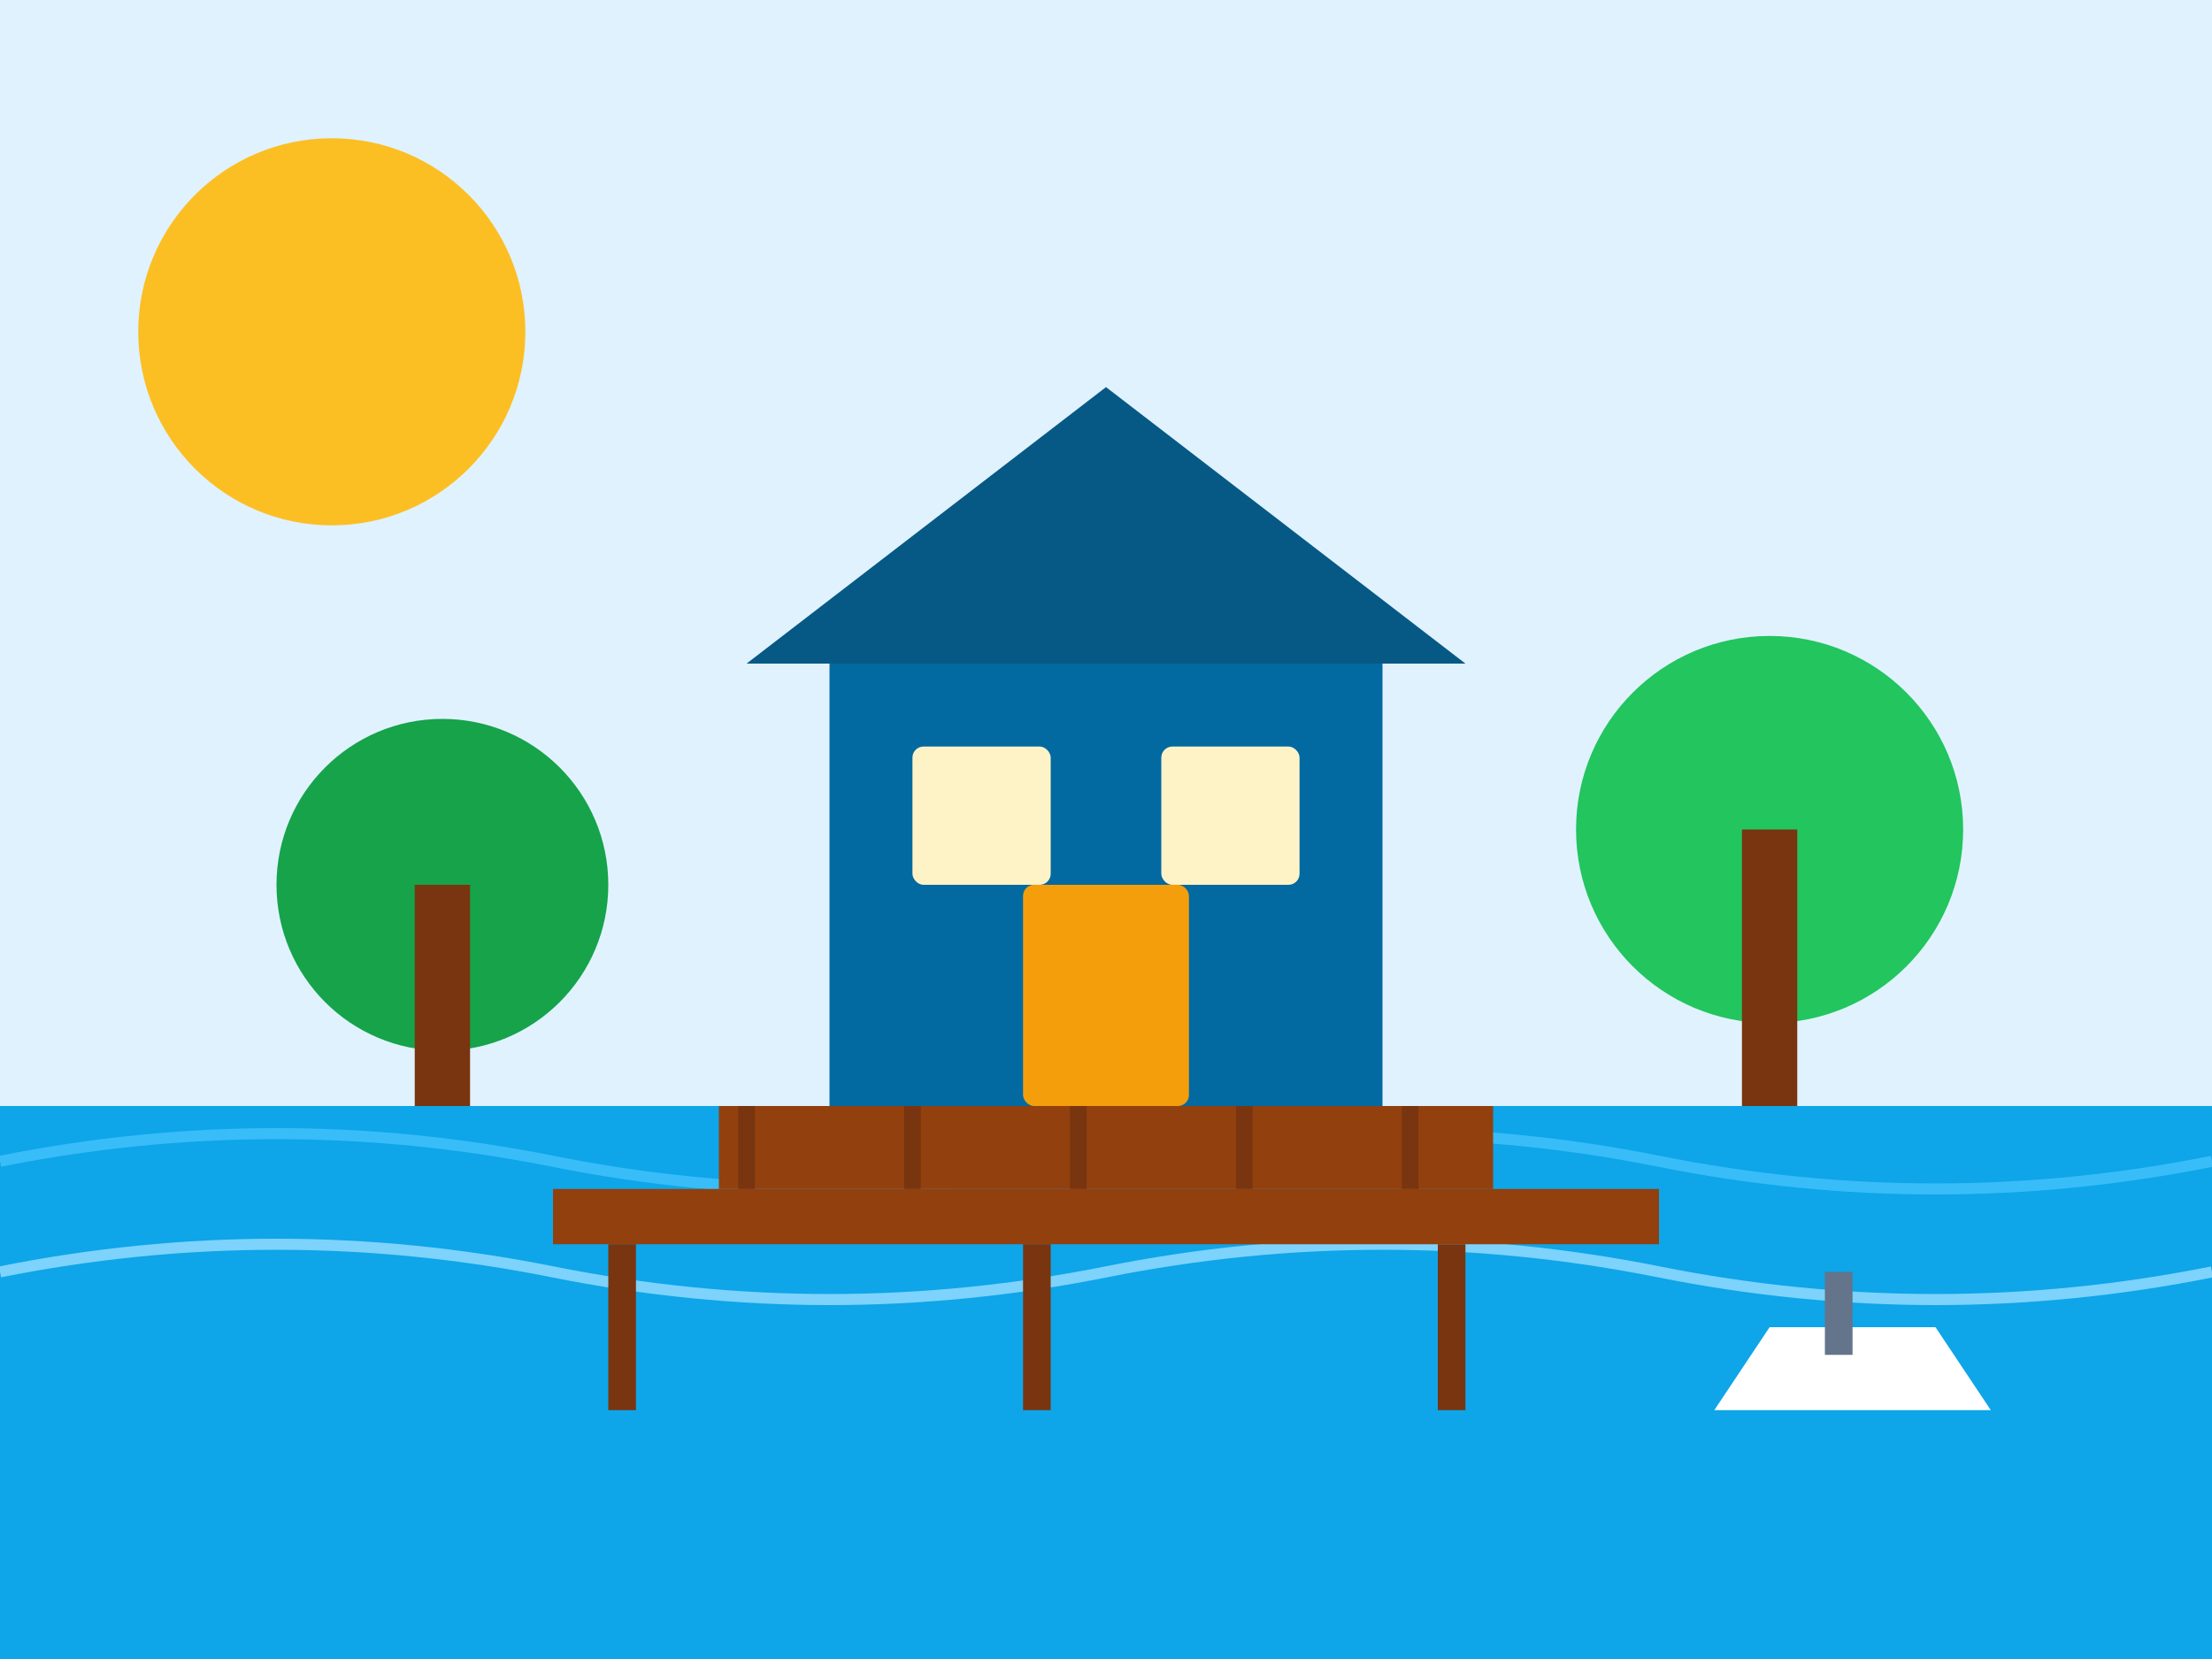
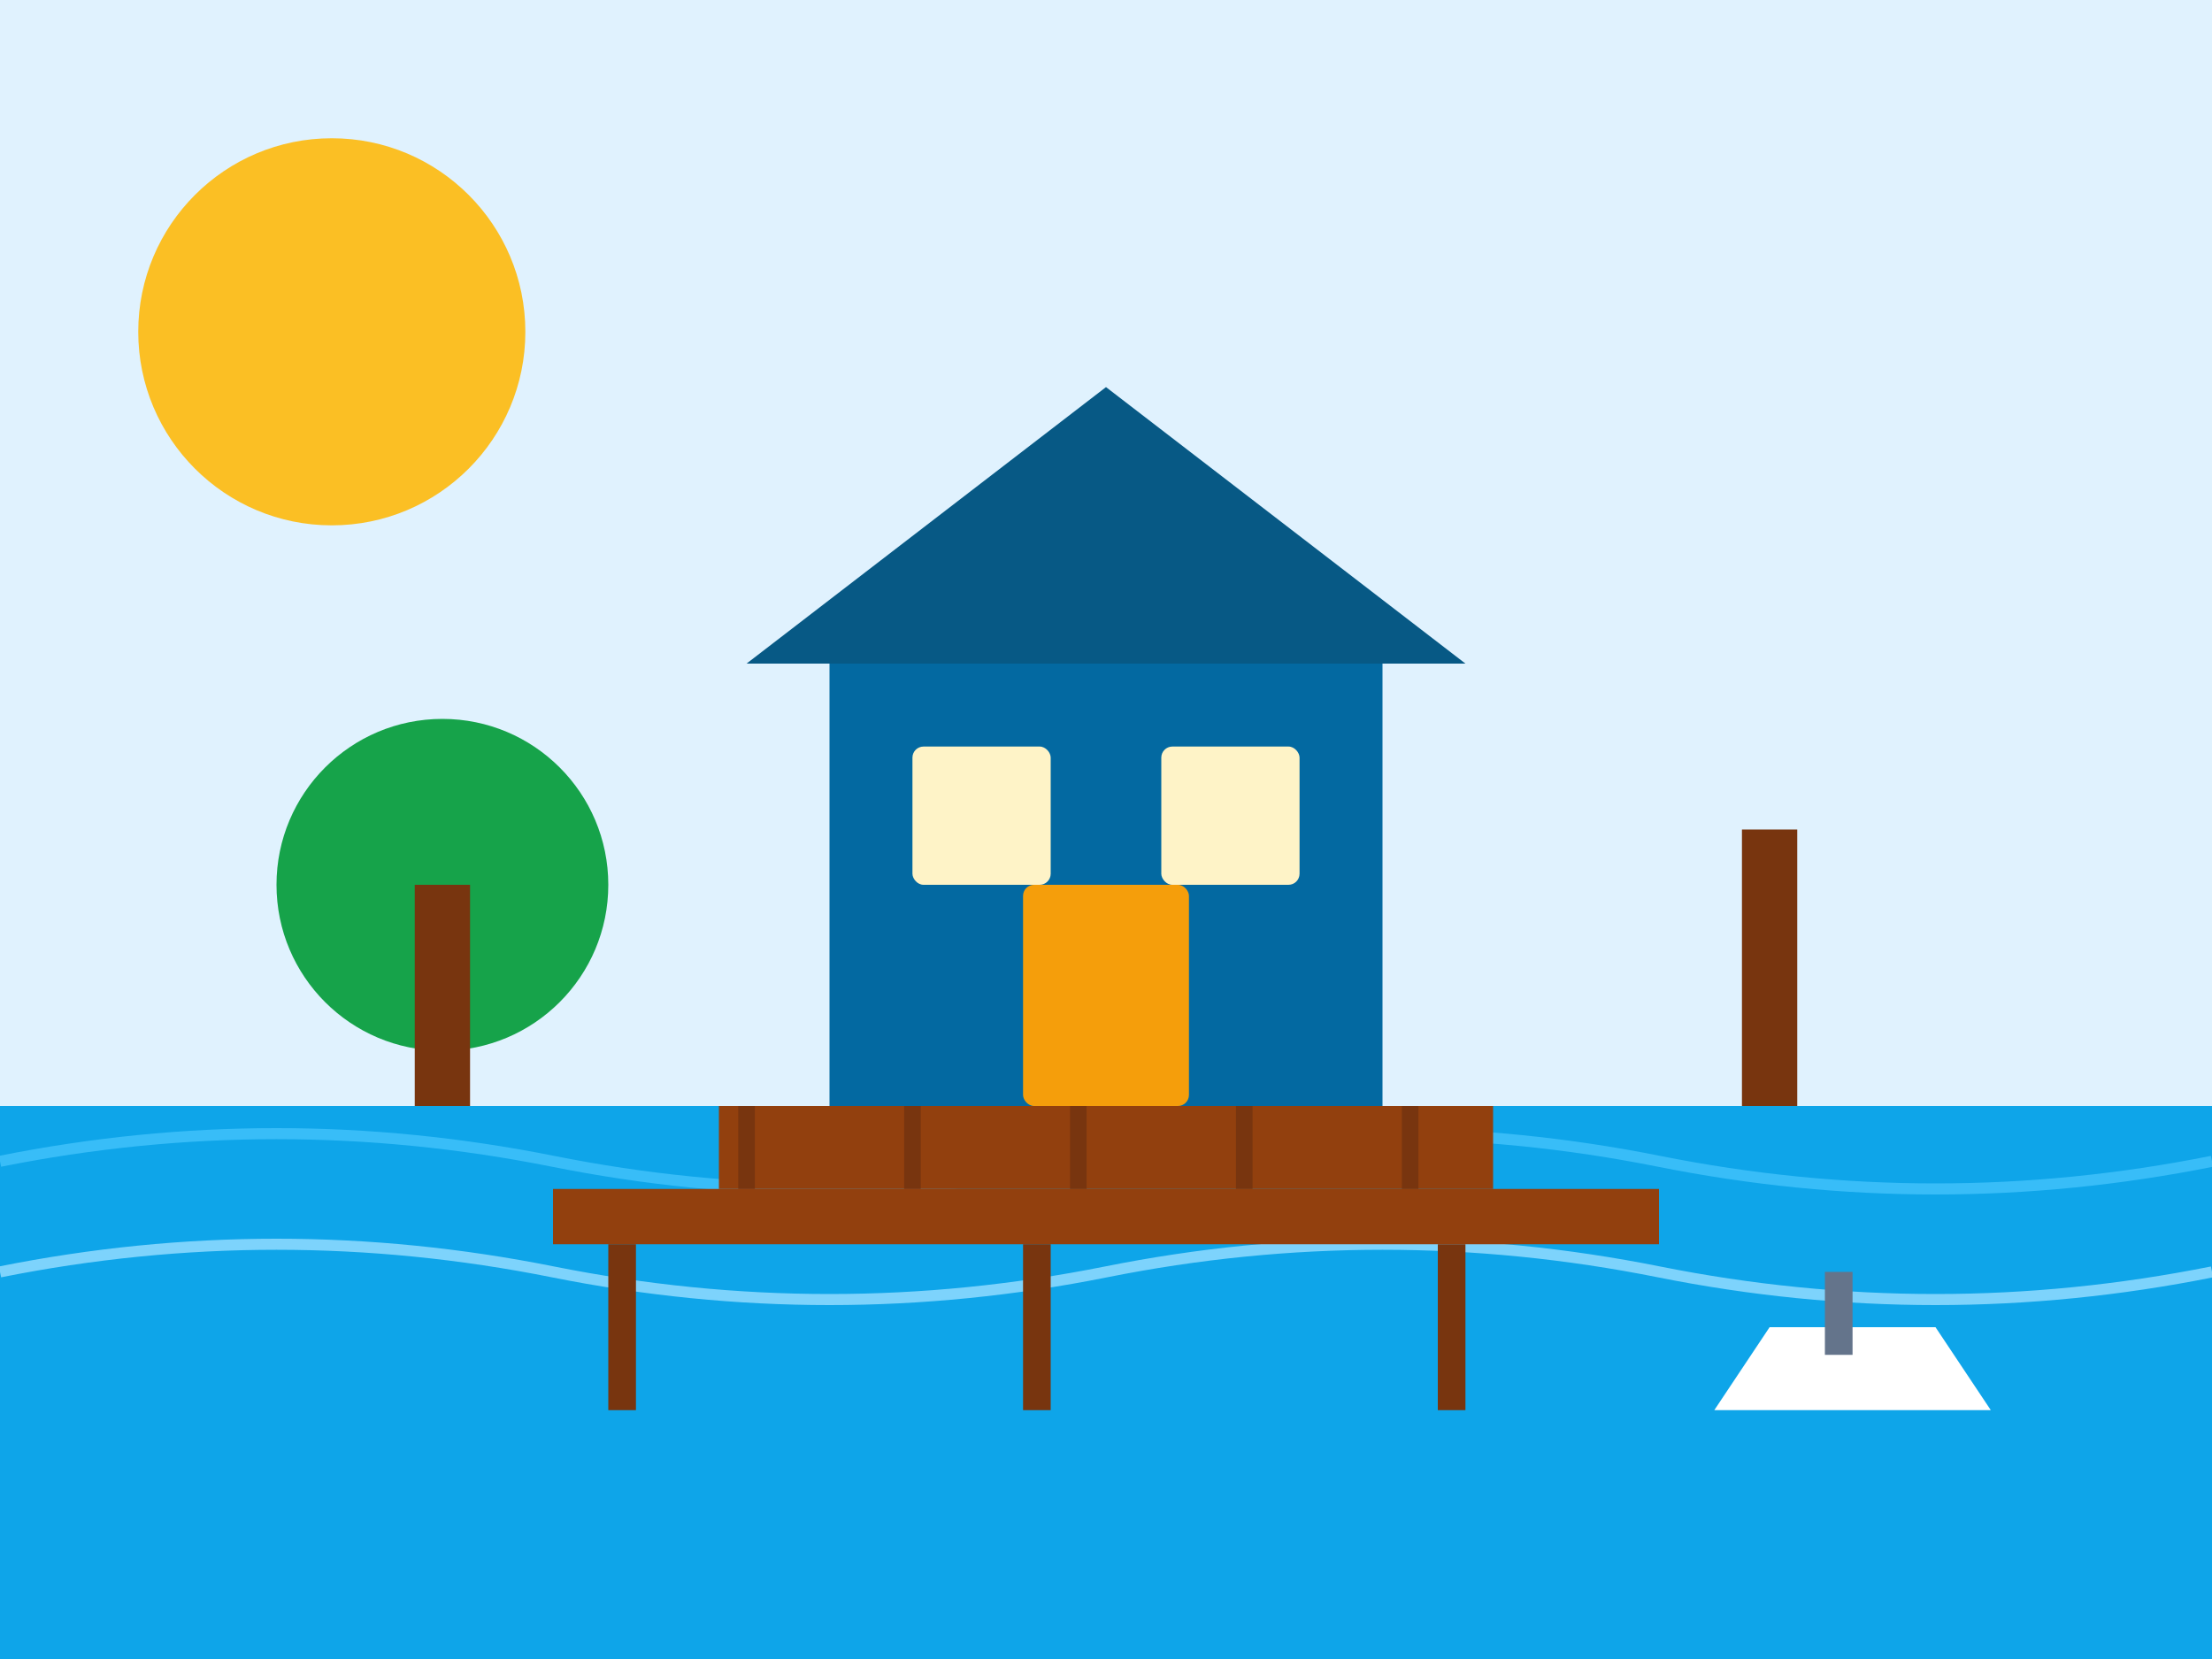
<svg xmlns="http://www.w3.org/2000/svg" viewBox="0 0 400 300" fill="none">
  <rect width="400" height="300" fill="#e0f2fe" />
  <rect x="0" y="200" width="400" height="100" fill="#0ea5e9" />
  <path d="M0,210 Q50,200 100,210 T200,210 T300,210 T400,210" stroke="#38bdf8" stroke-width="2" fill="none" />
  <path d="M0,230 Q50,220 100,230 T200,230 T300,230 T400,230" stroke="#7dd3fc" stroke-width="2" fill="none" />
  <rect x="150" y="120" width="100" height="80" fill="#0369a1" />
  <path d="M135,120 L200,70 L265,120 Z" fill="#075985" />
  <rect x="165" y="135" width="25" height="25" rx="2" fill="#fef3c7" />
  <rect x="210" y="135" width="25" height="25" rx="2" fill="#fef3c7" />
  <rect x="185" y="160" width="30" height="40" rx="2" fill="#f59e0b" />
  <rect x="130" y="200" width="140" height="15" fill="#92400e" />
  <line x1="135" y1="200" x2="135" y2="215" stroke="#78350f" stroke-width="3" />
  <line x1="165" y1="200" x2="165" y2="215" stroke="#78350f" stroke-width="3" />
  <line x1="195" y1="200" x2="195" y2="215" stroke="#78350f" stroke-width="3" />
  <line x1="225" y1="200" x2="225" y2="215" stroke="#78350f" stroke-width="3" />
  <line x1="255" y1="200" x2="255" y2="215" stroke="#78350f" stroke-width="3" />
  <rect x="100" y="215" width="200" height="10" fill="#92400e" />
  <rect x="110" y="225" width="5" height="30" fill="#78350f" />
  <rect x="185" y="225" width="5" height="30" fill="#78350f" />
  <rect x="260" y="225" width="5" height="30" fill="#78350f" />
  <path d="M320,240 L350,240 L360,255 L310,255 Z" fill="white" />
  <rect x="330" y="230" width="5" height="15" fill="#64748b" />
  <circle cx="80" cy="160" r="30" fill="#16a34a" />
  <rect x="75" y="160" width="10" height="40" fill="#78350f" />
-   <circle cx="320" cy="150" r="35" fill="#22c55e" />
  <rect x="315" y="150" width="10" height="50" fill="#78350f" />
  <circle cx="60" cy="60" r="35" fill="#fbbf24" />
</svg>